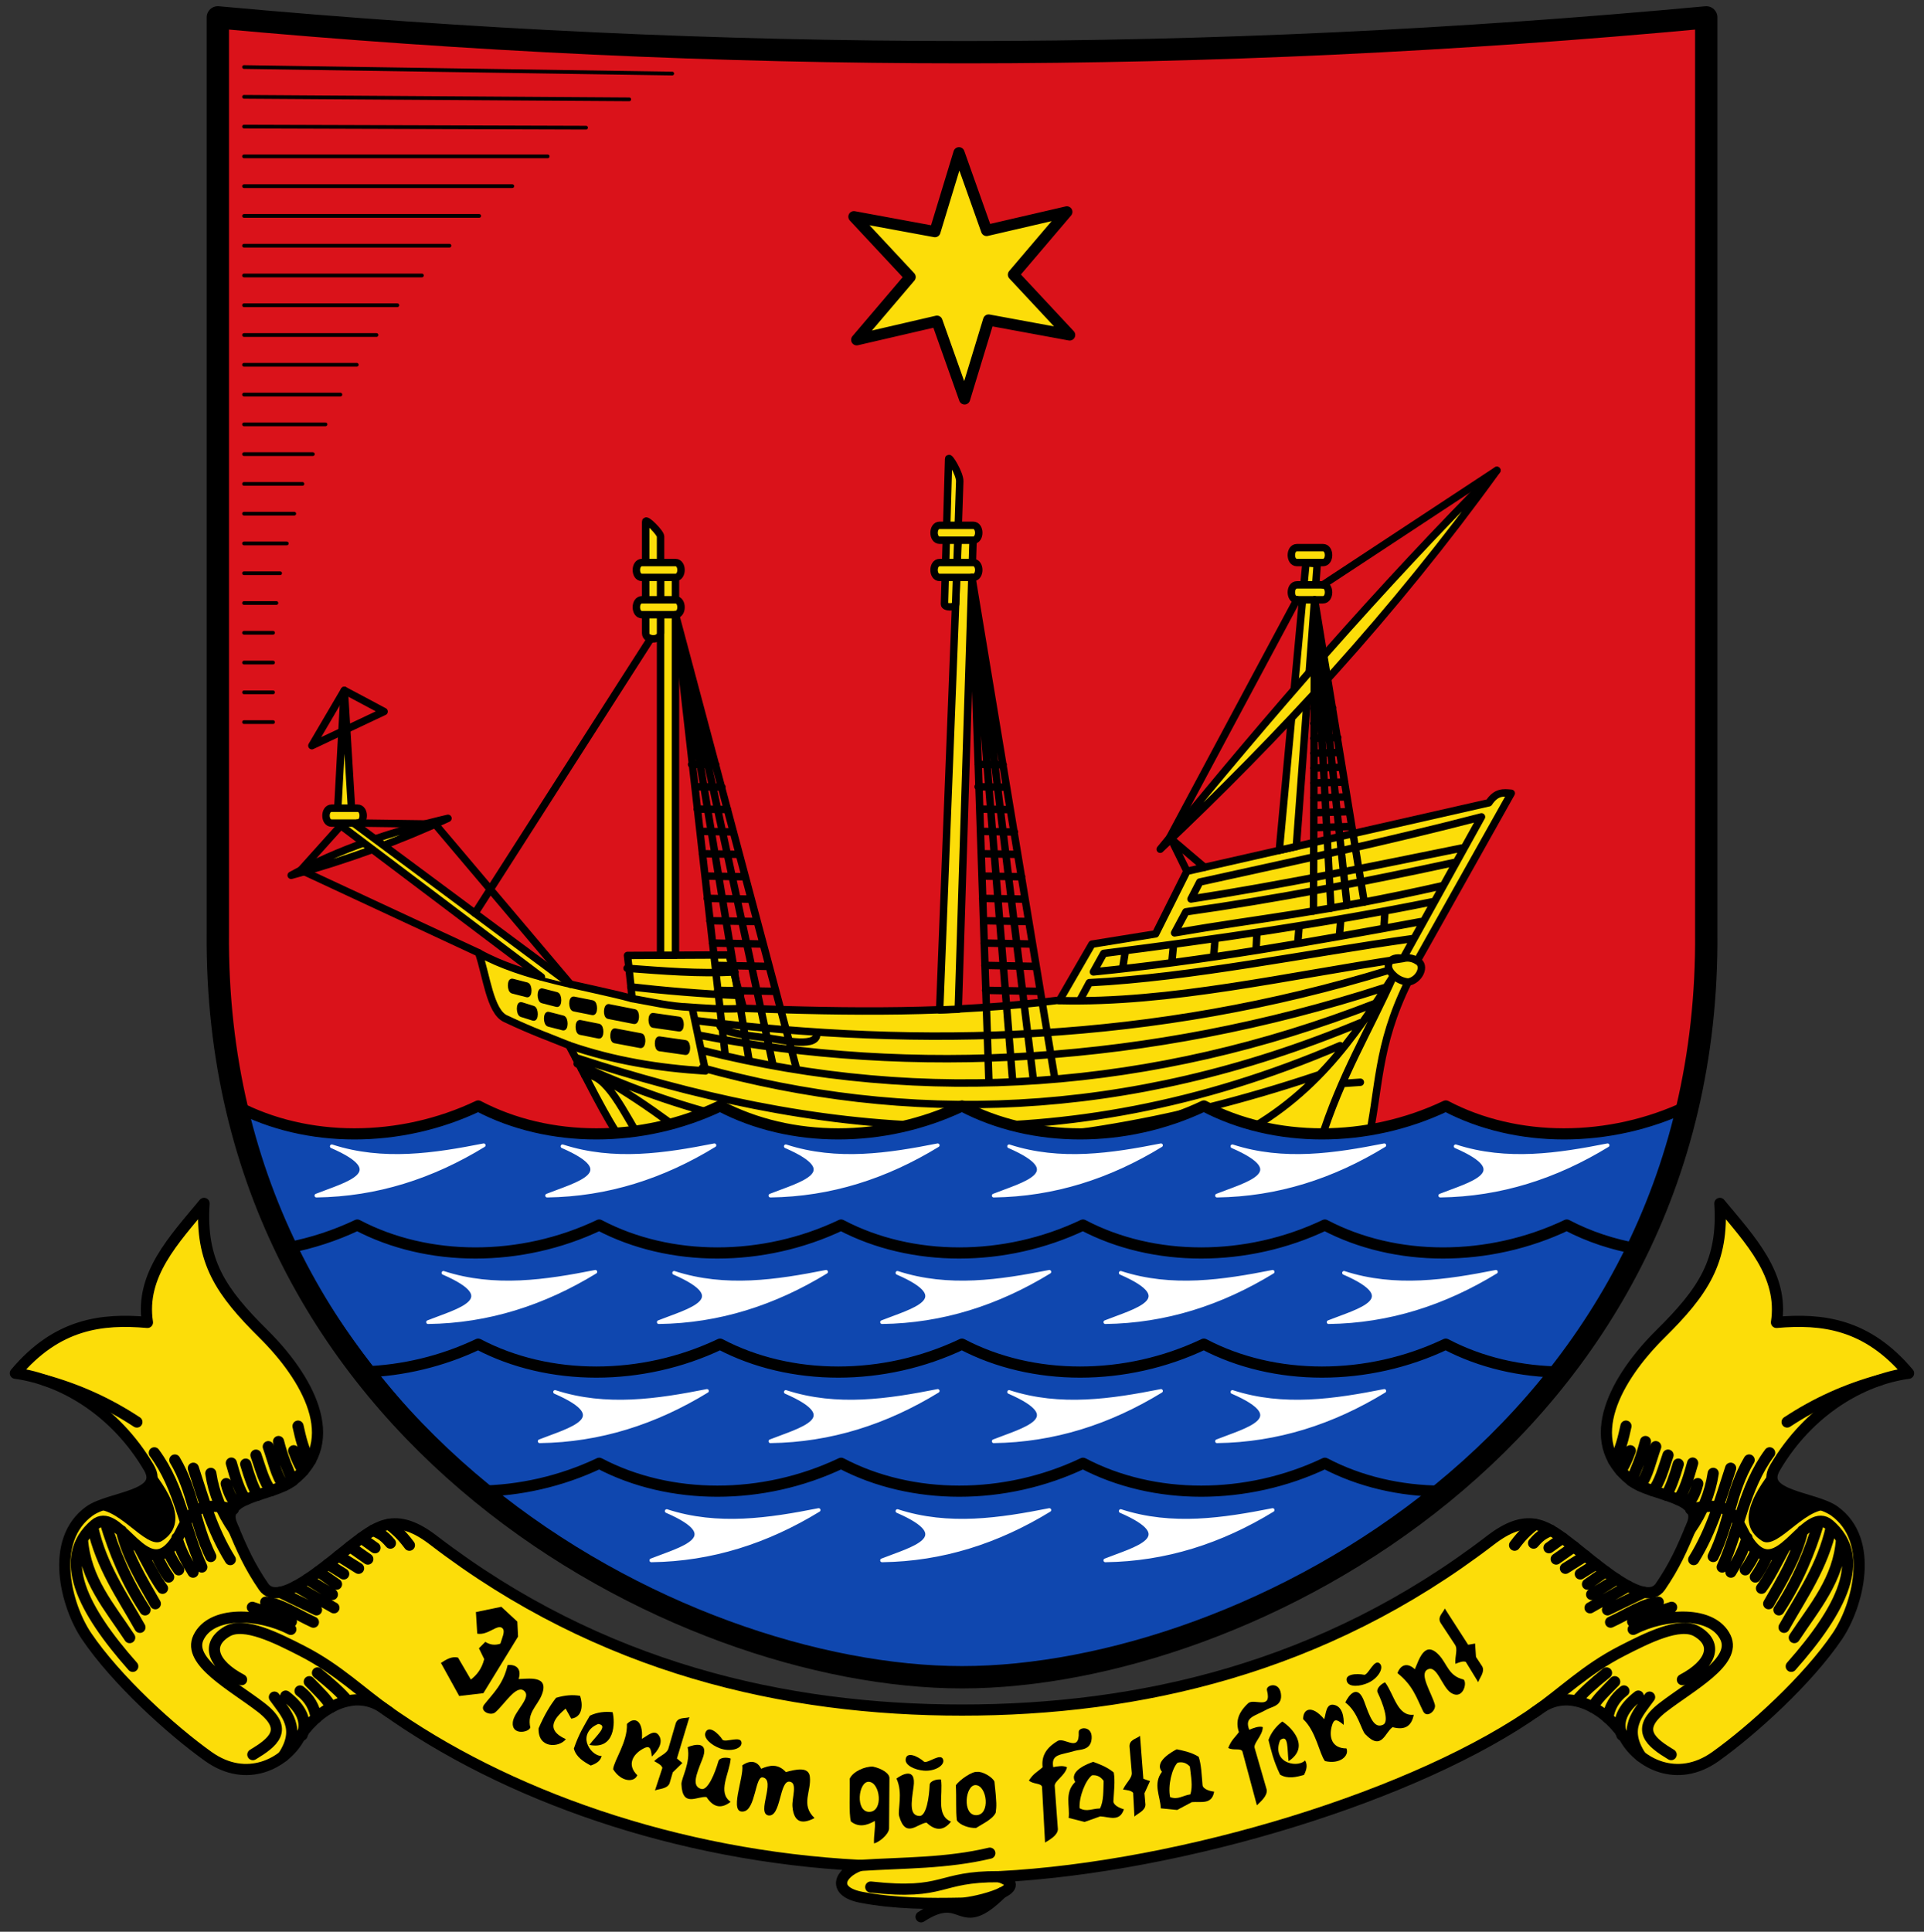
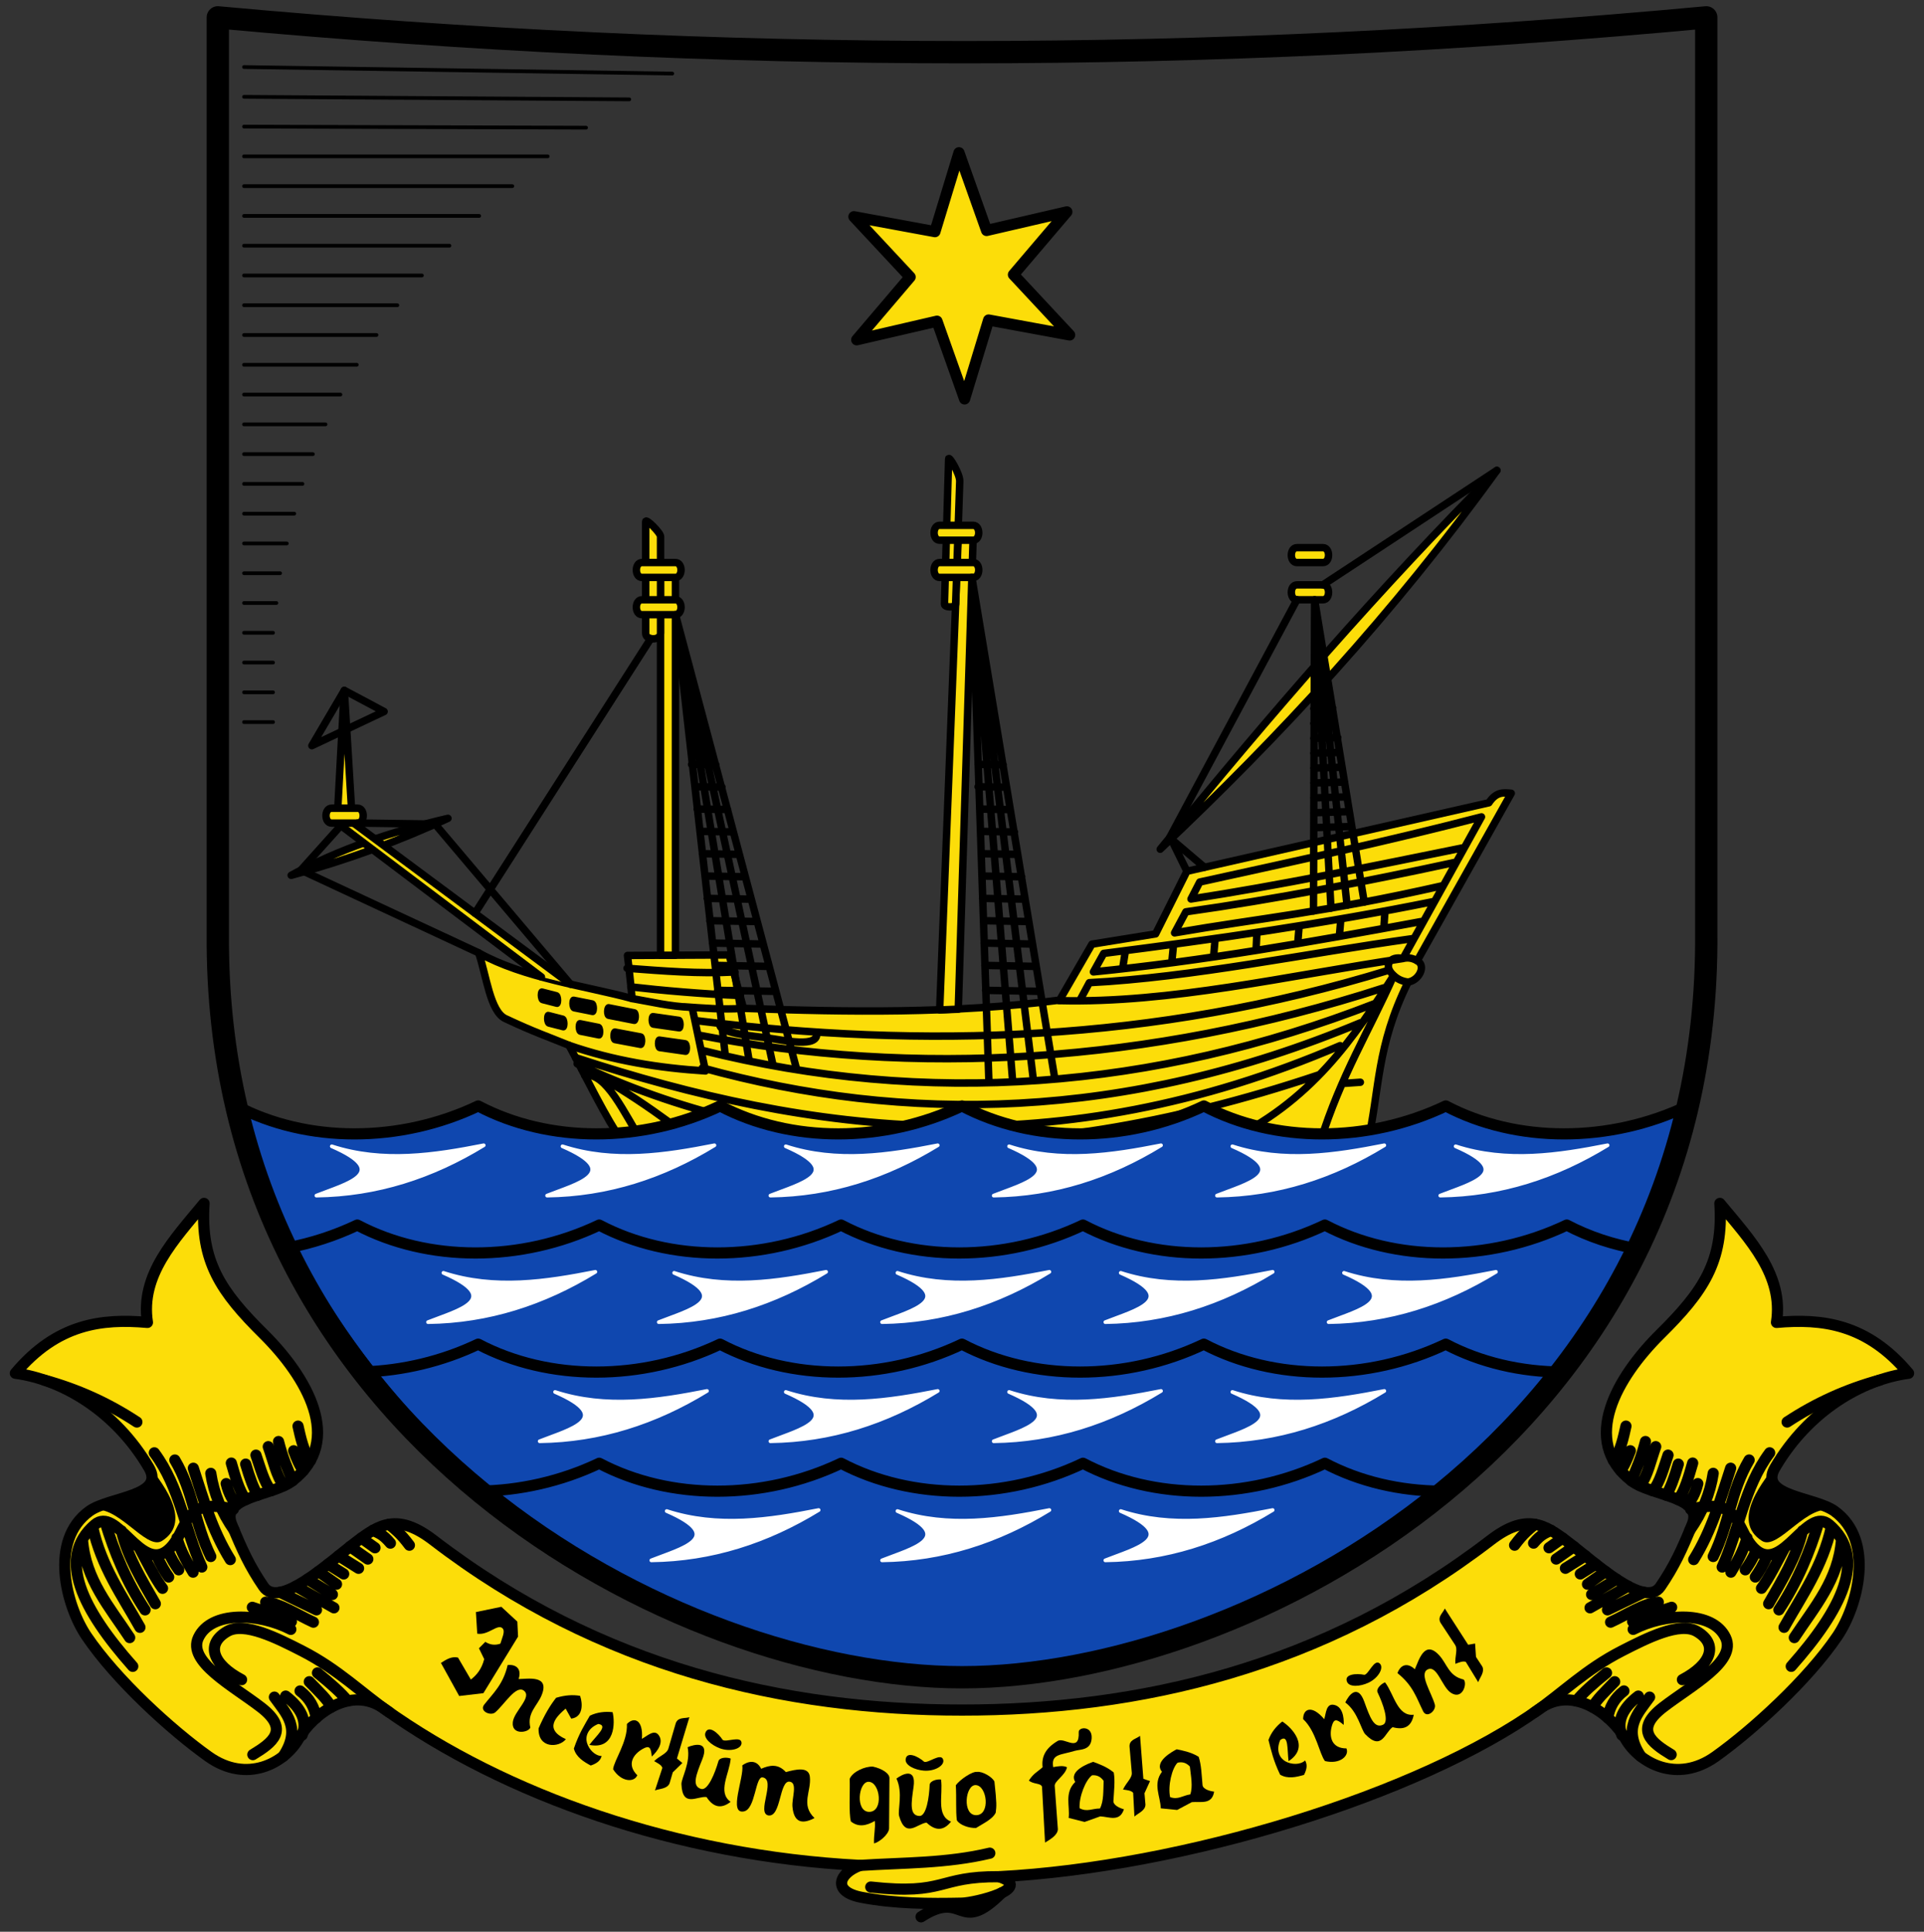
<svg xmlns="http://www.w3.org/2000/svg" height="519" width="517">
  <rect width="100%" height="100%" fill="#333333" stroke="none" />
-   <path d="m58.54 4.667c135.91 12.469 265.91 12.469 399.95 0v245.98c1.103 134.74-123.6 199.98-199.98 199.98-76.37 0-201.08-65.24-199.98-199.98v-245.98" fill="#da121a" display="block" />
  <g transform="translate(52.5 15.14)" fill-rule="evenodd" stroke="#000">
    <path d="m266.43 218.95l81.15-18.411c2-3.041 4-2.726 6.01-2.551l-25.27 45c2.47 1.29.527 5.282-2.45 5.722-8.602 17.437-7.624 29-10.872 43.29h-200c-4.869-7.06-9.737-17.248-14.606-26.305-5.363-2.198-9.443-3.561-17.1-7.171-4.098-1.932-5.073-11.534-7.171-17.652 12.228 6.796 28.652 8.863 41.22 12.263-.264-3.453-1.227-11.573-1.227-11.573l27.305-.138 3.861 14.342c28.316 1.037 56.633 1.443 84.949-2.206l8.688-15.03 17.1-2.758z" fill="#fcdd09" stroke-linejoin="round" stroke-linecap="round" stroke-width="2" />
    <path d="m123 257.5l7 1c.99.141.99 3.141 0 3l-7-1c-.99-.141-.99-3.141 0-3z" />
    <path d="m111.11 255.12l6.937 1.37c.981.194.822 3.189-.159 2.996l-6.937-1.37c-.981-.194-.822-3.189.159-2.996z" />
    <path d="m101.7 253.1l5 1c.981.196.981 3.196 0 3l-5-1c-.981-.196-.981-3.196 0-3z" />
    <path d="m93.2 250.9l3.9 1c.969.248.969 3.248 0 3l-3.9-1c-.969-.248-.969-3.248 0-3z" />
-     <path d="m85.2 248.3l3.9 1c.969.248.969 3.248 0 3l-3.9-1c-.969-.248-.969-3.248 0-3z" />
    <path d="m124.7 263.8l7 1c.99.141.99 3.141 0 3l-7-1c-.99-.141-.99-3.141 0-3z" />
    <path d="m112.79 261.65l6.949 1.31c.983.185.85 3.182-.133 2.997l-6.949-1.31c-.983-.185-.85-3.182.133-2.997z" />
    <path d="m103.4 259.4l5 1c.981.196.981 3.196 0 3l-5-1c-.981-.196-.981-3.196 0-3z" />
    <path d="m94.9 257.2l3.9 1c.969.248.969 3.248 0 3l-3.9-1c-.969-.248-.969-3.248 0-3z" />
-     <path d="m87.6 254.6l3.2 1c.954.298.954 3.298 0 3l-3.2-1c-.954-.298-.954-3.298 0-3z" />
    <g stroke-linejoin="round" stroke-linecap="round" stroke-width="2">
      <path d="m141 260c-.852 2.337 8.829 3.226 12.595 3.712 4.18.539 14.278 2.965 13.312-1.565m-35.637-6.806c5.21.355 10.06.826 16.01.425m-30.28-5.766c7.963.927 19.873 1.982 29.455 2.318m-30.455-7.318c9.667.725 19.333 1.535 29 1m180.87 2.71c-1.655-.183-2.934-.863-3.865-1.77-2.93-2.569-1.02-5.383 2.482-4.551 1.278-.35 2.555-.154 3.833.599m-52.3 49.01c23.977-10.894 35.655-28.966 45.981-45.06-6.578 14.881-14.14 26.82-19.72 44.681m-167.69-32.545c61.01 7.5 122.8 5.939 186.22-13.589m-185.67 17.45c57.911 11.306 120.88 7.841 184.24-12.687m-183.14 16.824c60.13 15.11 121.24 10.557 180.64-12.572m-3.792 5.131c-63.28 26.432-122.39 27.16-176.85 12.13m-33.649-1.103c53.07 24.937 117.81 30.3 199.13 3.034m-197.09.086c5.75-.904 10.578 10.177 15.64 18.221m-19.887-26.305c11.943 4.146 24.22 6.123 36.683 6.895l-3.586-17.07c-6.492-.317-10.632-1.442-16.15-2.382m202.31-23.367l-.296 4.528m-11.543-2.565l-.403 4.714m-10.792-2.851l-.4 4.786m-10.956-3.02l-.237 4.855m-10.991-3.212l-.431 4.958m-10.758-3.159l-.474 4.725m-12.489-2.932l-.719 4.549m83.8-18.12c-29.725 6.03-58.781 10.156-88.87 13.984l-2.758 4.965c29.328-2.91 58.655-8.07 87.983-13.515m-91.7 21.286l2.617-4.875c27.569-1.401 58.14-7.841 87.02-11.86m8.06-14.232c-32.483 7.358-48.52 8.626-72.18 12.716l3.034-5.654c23.949-3.356 48.726-8.192 72.68-13.377m2.199-3.913c-24.677 5-50.28 10.298-73.5 13.842l2.344-4.551c24.899-5.468 50.44-10.944 75.71-17.514l-21.1 38.06c-30.962 4.616-62.44 12.06-92.4 11.308m-129.95 15.299c63.4 20.781 129.65 29.332 205.46-3.205m-203.79 6.333c6.529 1.941 22.466 13.05 31.19 20.11m173.17-16.266l4.87-.342" fill="none" />
      <g fill="#fcdd09">
        <path d="m125 140v101.5h4v-101.5z" />
        <path d="m121 125v30c0 2 4 2 4 0v-26c0-1-4-5-4-4z" />
        <path d="m200 256.2l5-.2 4-127h-4z" />
        <path d="m202.41 108.16l-1.12 38.997c-.029 1 2.967 1.01 3 .009l1.101-32.997c.067-1.999-2.953-7.01-2.982-6.01z" />
        <path d="m25.743 220.03c12.628-6.941 26.902-11.743 42.13-15.31-12.915 5.979-26.871 11.15-42.13 15.31z" />
        <path d="m100.77 249.27l-59.949-44.53-4.43-.114 56.6 42.71" />
-         <path d="m298.43 136.06l-7.166 77.25 4.578-1.039 5.622-75.933z" />
        <path d="m259.26 213.02c29.506-36.2 59.49-70.71 90.47-101.77-27.718 38.39-58.34 71.45-90.47 101.77z" />
        <path d="m120 136h9c2 0 2 4 0 4h-9c-2 0-2-4 0-4z" />
        <path d="m120 146h9c2 0 2 4 0 4h-9c-2 0-2-4 0-4z" />
        <path d="m200 126h9c2 0 2 4 0 4h-9c-2 0-2-4 0-4z" />
        <path d="m200 136h9c2 0 2 4 0 4h-9c-2 0-2-4 0-4z" />
        <path d="m296 132h7c2 0 2 4 0 4h-7c-2 0-2-4 0-4z" />
        <path d="m296 142h7c2 0 2 4 0 4h-7c-2 0-2-4 0-4z" />
        <path d="m38.12 204.74c-.121.18 3.862-.077 4 0l-2.096-34.382c0-1-1.904 34.382-1.904 34.382z" />
        <path d="m36.6 202h7c2 0 2 4 0 4h-7c-2 0-2-4 0-4z" />
      </g>
      <path d="m300.52 175.22l5.091-.151m-5.091 4.151l5.676-.169m-5.676 4.169l6.452-.192m-6.452 4.192l6.939-.206m-6.939 4.206l7.624-.226m-7.624 4.226l8.301-.247m-8.301 4.247l8.891-.264m-8.891 4.264l9.521-.304m-9.521 4.304l10.221-.304m-177.41-16.684l6.511.073m-5.511 5.927l7.163.092m-6.663 5.908l8.181.11m-7.381 5.89l8.76.129m-8.16 5.871l9.937.165m-8.937 5.835l10.511.185m-10.211 5.815l11.391.2m-10.691 5.8l12.37.212m-11.67 5.788l13.489.266m-12.589 5.734l14.09.266m-13.589 6.434l15.389.266m54.611-60.966l6.74.109m-6.74 5.891l7.615.124m-7.115 5.876l7.993.134m-7.793 5.866l9.06.154m-8.761 5.846l9.537.165m-9.437 5.835l10.611.185m-10.511 5.815l11.391.2m-11.09 5.8l11.87.212m-11.77 5.788l12.789.266m-12.589 5.734l13.689.266m-13.489 6.434l14.489.266m78.32-22.364l-4.387-82.84 8.709 82.07m-9.02 1.559l.309-83.63 13.325 81.21m-94.48 48.01l-10.938-135.23 16.504 134.87m-11.937.624l-4.567-135.49 22.23 134.39m-82.1-4.605l-19.779-119.79 26.16 120.86m-12.786-2.488l-13.375-118.37 32.545 122.14m141.45-130.14l46.726-30.758m-87.56 99.02l4.263 8.686m29.569-72.945l-34.22 63.93 9.35 7.95m-196 12.35l47.24-73.8m-21.603 92.84l-36.36-42.983-20.807-.288m32.523 34.872l-47.766-22.24 10.743-11.959m11.606-30.625l-10.683-5.688-8.722 14.854 19.405-9.166" fill="none" />
    </g>
  </g>
  <g stroke-linejoin="round" stroke-linecap="round">
    <g fill-rule="evenodd">
      <g stroke="#000" stroke-width="3">
        <path d="m453.5 297.14c-21 10-46 10-65 0-21 10-46 10-65 0-21 10-46 10-65 0-21 10-46 10-65 0-21 10-46 10-65 0-21 10-46 10-65 0 12.205 57.51 84.26 152.95 192.55 152.49 108.28-.465 181.16-78.967 197.45-152.49" fill="#0f47af" />
        <path d="m128.62 400.63c10.977-.123 22.16-2.622 32.395-7.495 19 10 44 10 65 0 19 10 44 10 65 0 19 10 44 10 65 0 9.376 4.935 20.21 7.434 31.31 7.499m-289.58-32.04c10.445-.343 21.02-2.829 30.747-7.459 19 10 44 10 65 0 19 10 44 10 65 0 19 10 44 10 65 0 19 10 44 10 65 0 9.396 4.945 20.259 7.445 31.38 7.499m-342.49-33.399c6.38-1.227 12.666-3.26 18.629-6.1 19 10 44 10 65 0 19 10 44 10 65 0 19 10 44 10 65 0 19 10 44 10 65 0 19 10 44 10 65 0 5.932 3.122 12.448 5.269 19.245 6.442" fill="none" />
      </g>
      <g transform="translate(52.724 15.14)" fill="#fff" stroke="#fff">
        <path d="m188.43 390.84c13.793 4.479 27.681 2.32 40.82-.276-13.894 8.498-28.796 13.307-44.957 13.515 7.94-3.147 20.482-6.131 4.137-13.239z" />
        <path d="m126.43 390.84c13.793 4.479 27.681 2.32 40.82-.276-13.894 8.498-28.796 13.307-44.957 13.515 7.94-3.147 20.482-6.131 4.137-13.239z" />
        <path d="m248.43 390.84c13.793 4.479 27.681 2.32 40.82-.276-13.894 8.498-28.796 13.307-44.957 13.515 7.94-3.147 20.482-6.131 4.137-13.239z" />
        <path d="m158.43 358.84c13.793 4.479 27.681 2.32 40.82-.276-13.894 8.498-28.796 13.307-44.957 13.515 7.94-3.147 20.482-6.131 4.137-13.239z" />
        <path d="m96.43 358.84c13.793 4.479 27.681 2.32 40.82-.276-13.894 8.498-28.796 13.307-44.957 13.515 7.94-3.147 20.482-6.131 4.137-13.239z" />
        <path d="m218.43 358.84c13.793 4.479 27.681 2.32 40.82-.276-13.894 8.498-28.796 13.307-44.957 13.515 7.94-3.147 20.482-6.131 4.137-13.239z" />
        <path d="m278.43 358.84c13.793 4.479 27.681 2.32 40.82-.276-13.894 8.498-28.796 13.307-44.957 13.515 7.94-3.147 20.482-6.131 4.137-13.239z" />
        <path d="m128.43 326.84c13.793 4.479 27.681 2.32 40.82-.276-13.894 8.498-28.796 13.307-44.957 13.515 7.94-3.147 20.482-6.131 4.137-13.239z" />
        <path d="m66.43 326.84c13.793 4.479 27.681 2.32 40.82-.276-13.894 8.498-28.796 13.307-44.957 13.515 7.94-3.147 20.482-6.131 4.137-13.239z" />
        <path d="m188.43 326.84c13.793 4.479 27.681 2.32 40.82-.276-13.894 8.498-28.796 13.307-44.957 13.515 7.94-3.147 20.482-6.131 4.137-13.239z" />
        <path d="m248.43 326.84c13.793 4.479 27.681 2.32 40.82-.276-13.894 8.498-28.796 13.307-44.957 13.515 7.94-3.147 20.482-6.131 4.137-13.239z" />
        <path d="m308.43 326.84c13.793 4.479 27.681 2.32 40.82-.276-13.894 8.498-28.796 13.307-44.957 13.515 7.94-3.147 20.482-6.131 4.137-13.239z" />
        <path d="m98.43 292.84c13.793 4.479 27.681 2.32 40.82-.276-13.894 8.498-28.796 13.307-44.957 13.515 7.94-3.147 20.482-6.131 4.137-13.239z" />
        <path d="m36.435 292.84c13.793 4.479 27.681 2.32 40.82-.276-13.894 8.498-28.796 13.307-44.957 13.515 7.94-3.147 20.482-6.131 4.137-13.239z" />
        <path d="m158.43 292.84c13.793 4.479 27.681 2.32 40.82-.276-13.894 8.498-28.796 13.307-44.957 13.515 7.94-3.147 20.482-6.131 4.137-13.239z" />
        <path d="m218.43 292.84c13.793 4.479 27.681 2.32 40.82-.276-13.894 8.498-28.796 13.307-44.957 13.515 7.94-3.147 20.482-6.131 4.137-13.239z" />
        <path d="m278.43 292.84c13.793 4.479 27.681 2.32 40.82-.276-13.894 8.498-28.796 13.307-44.957 13.515 7.94-3.147 20.482-6.131 4.137-13.239z" />
        <path d="m338.43 292.84c13.793 4.479 27.681 2.32 40.82-.276-13.894 8.498-28.796 13.307-44.957 13.515 7.94-3.147 20.482-6.131 4.137-13.239z" />
      </g>
    </g>
    <g stroke="#000">
      <path d="m212.37 70.974l-22.421-6.612-9.119 21.524-5.485-22.723-23.2 2.865 16.936-16.11-14.08-18.659 22.421 6.612 9.119-21.524 5.485 22.723 23.2-2.865-16.936 16.11z" transform="matrix(.942-.099.099.943 80.35 44.09)" fill="#fcdd09" stroke-width="3.166" />
      <g fill="none">
        <path d="m65.57 18.01l115.07 1.755m-115.07 6.245l103.52.683m-103.52 7.317l91.91.293m-91.91 7.707h81.6m-81.6 8h72.1m-72.1 8h63.2m-63.2 8h55.2m-55.2 8h47.801m-47.801 8h41.2m-41.2 8h35.601m-35.601 8h30.3m-30.3 8h25.901m-25.901 8h21.901m-21.901 8h18.501m-18.501 8h15.701m-15.701 8h13.501m-13.501 8h11.501m-11.501 8h9.701m-9.701 8h8.701m-8.701 8h7.801m-7.801 8h7.801m-7.801 8h7.801m-7.801 8h7.801" fill-rule="evenodd" />
        <path d="m58.54 4.667c135.91 12.469 265.91 12.469 399.95 0v245.98c1.103 134.74-123.6 199.98-199.98 199.98-76.37 0-201.08-65.24-199.98-199.98v-245.98" display="block" stroke-width="6" />
      </g>
      <g fill-rule="evenodd" stroke-width="3">
        <path d="m268.48 504.21c49.18-2.529 112.77-21.863 145.31-45.16 8.971-6.422 19.265 1.697 23.01 8.191 3.678 6.373 13.805 12.07 24.18 4.681 9.896-7.05 24.767-20.542 32.764-32.374 5.44-8.05 10.146-25.664-.78-33.545-5.382-3.882-20.553-3.922-15.992-11.702 9.01-15.365 23.403-23.684 35.885-25.353-11.204-13.337-23.261-14.727-35.495-13.652 1.968-12.773-7.139-22.22-15.212-31.984 1.032 15.634-4.507 23.729-15.992 35.1-11.619 11.509-21.601 28.675-7.801 39.4 5.37 4.172 19.457 4.164 16.382 11.702-2.806 6.879-4.879 11.356-8.581 16.772-4.169 6.1-17.542-6.471-24.963-12.09-6.122-4.637-11.05-7.778-20.673-.39-44.966 34.505-94.67 45.636-142.03 45.636-47.36 0-97.07-11.131-142.03-45.636-9.628-7.388-14.551-4.247-20.673.39-7.421 5.621-20.794 18.19-24.963 12.09-3.702-5.417-5.775-9.893-8.581-16.772-3.075-7.538 11.01-7.53 16.382-11.702 13.8-10.72 3.818-27.887-7.801-39.4-11.485-11.376-17.02-19.471-15.992-35.1-8.07 9.761-17.18 19.211-15.212 31.984-12.233-1.075-24.291.315-35.495 13.652 12.482 1.669 26.878 9.989 35.885 25.353 4.56 7.78-10.61 7.82-15.992 11.702-10.926 7.881-6.22 25.497-.78 33.545 7.998 11.832 22.869 25.327 32.764 32.374 10.378 7.391 20.505 1.692 24.18-4.681 3.748-6.494 14.04-14.613 23.01-8.191 32.545 23.297 78.76 39.596 127.94 42.13-5.729 2.08-7.657 7.05.39 8.581 9.05 1.721 18.399 1.742 26.966 1.56 3.51-.075 19.556-3.973 9.98-7.107z" fill="#fcdd09" />
        <path d="m247.5 514.99c11.831-7.673 9.857 5.269 21.633-6.41m-35.15-1.588c20.323 2.248 17.822-2.911 34.498-2.782m-37.34-3.034c11.611-.747 23.22-.516 34.832-3.285m146.48-88.36c-1.592 1.368-2.995 2.318-5.463 5.616m9.754-4.01c-1.401.779-2.563.959-4.652 3.457m7.808-1.372l-3.671 2.613m6.694-.304l-4.763 3.338m7.842-.872l-5.359 3.354m8.188-1.109l-4.188 2.625m6.786-.649l-4.855 3.407m7.79-1.346l-6.686 4.104m9.816-2.22l-10.23 5.805m14.477-4.175l-9.788 4.726m13.653-2.069c-3.981.322-8.516 3.415-12.825 5.378m16.411-3.999c-4.348 1.456-7.567 2.574-10.481 3.861m13.377 15.583c7.775-4.091 9.783-9.526 3.861-12.963-4.567-2.651-13.306 1.744-20.13 5.24-9.807 5.02-16.01 11.368-23.466 16.516m19.335-10.613c-3.549 2.849-6.411 5.424-8.124 7.539m10.325-5.169c-2.397 2.469-5.204 5.102-5.855 6.872m8.337-4.39c-2.629 2.01-3.908 4.472-4.333 7.218m8.194-5.839c-4.267 3.246-5.861 6.879-4.413 10.481m7.447-10.205c-3.135 4.385-7.358 8.345-2.357 15.914m8.149-.469c-5.315-3.211-9.968-6.699-2.206-12.687 7.627-5.884 19.906-12.298 16.824-18.755-3.454-7.238-16.25-6.625-24.823-2.206m30.13-15.997c.988-1.407 1.977-2.927 2.965-5.24m-.276 7.171c1.033-1.489 2.097-3.195 3.312-5.958m-1.657 8.991c1.968-2.615 4.159-7.02 6.3-11.02m-4.369 15.16c3.606-6.319 7.445-12.554 9.102-19.582m-6.344 21.237c5.01-7.601 8.31-15.569 10.757-23.72m-9.378 28.408c4.786-8.512 10.365-16.288 12.738-27.04m-9.98 29.799c5.408-8.224 11.894-15.519 12.692-26.402m-40.549-8.07c2.985-.741 6.47-1.329 9.378 0 4.04 1.848 4.389 7.859 8.274 11.03 7.24 5.914 13.658-11.976 19.582-6.895 10.393 8.914 3.279 22.852-10.205 38.06m-44.41-64.54c-.578 2.547-1.54 7.264-3.354 9.226m4.526-2.606c-.792 2.15-1.624 4.103-2.598 5.341m6.666-7.823c-1.143 4.477-2.471 7.475-3.793 10.521m6.551-9.142c-1.302 3.609-2.176 7.86-4.137 10.481m7.447-8.205c-1.213 3.5-2.226 7.432-4.067 9.578m6.825-7.165c-1.08 3.743-2.16 6.617-3.24 8.338m7.101-8.614c-1.062 3.679-2.096 7.405-3.872 9.833m5.252-4.316c-.773 3.1-1.76 4.272-2.708 5.799m6.845-8.557c-.817 5.366-2.884 10.464-6.275 15.279m10.963-16.658c-2.723 8.227-4.933 16.494-9.929 24.547m14.894-26.753c-5 8.441-5.29 17.05-9.653 25.926m15.169-27.857c-6.992 9.406-8.203 20.808-12.756 30.684m17.445-38.958c7.899-5.198 16-8.809 24.903-11.272m-40 51.61c1.612-2.726 3.251-5.399 4.327-9.197m-364.9-3.659c1.592 1.368 2.995 2.318 5.463 5.616m-9.754-4.01c1.401.779 2.563.959 4.652 3.457m-7.808-1.372l3.671 2.613m-6.694-.304l4.763 3.338m-7.842-.872l5.359 3.354m-8.188-1.109l4.188 2.625m-6.786-.649l4.855 3.407m-7.79-1.346l6.686 4.104m-9.816-2.22l10.23 5.805m-14.477-4.175l9.788 4.726m-13.653-2.069c3.981.322 8.516 3.415 12.825 5.378m-16.411-3.999c4.348 1.456 7.567 2.574 10.481 3.861m-13.377 15.583c-7.775-4.091-9.783-9.526-3.861-12.963 4.567-2.651 13.306 1.744 20.13 5.24 9.807 5.02 16.01 11.368 23.466 16.516m-19.335-10.613c3.549 2.849 6.411 5.424 8.124 7.539m-10.325-5.169c2.397 2.469 5.204 5.102 5.855 6.872m-8.337-4.39c2.629 2.01 3.908 4.472 4.333 7.218m-8.194-5.839c4.267 3.246 5.861 6.879 4.413 10.481m-7.447-10.205c3.135 4.385 7.358 8.345 2.357 15.914m-8.149-.469c5.315-3.211 9.968-6.699 2.206-12.687-7.627-5.884-19.906-12.298-16.824-18.755 3.454-7.238 16.25-6.625 24.823-2.206m-30.13-15.997c-.988-1.407-1.977-2.927-2.965-5.24m.276 7.171c-1.033-1.489-2.097-3.195-3.312-5.958m1.657 8.991c-1.968-2.615-4.159-7.02-6.3-11.02m4.369 15.16c-3.606-6.319-7.444-12.554-9.102-19.582m6.344 21.237c-5.01-7.601-8.31-15.569-10.757-23.72m9.378 28.408c-4.786-8.512-10.365-16.288-12.738-27.04m9.98 29.799c-5.408-8.224-11.894-15.519-12.692-26.402m40.549-8.07c-2.985-.741-6.47-1.329-9.378 0-4.04 1.848-4.389 7.859-8.274 11.03-7.24 5.914-13.658-11.976-19.582-6.895-10.393 8.914-3.279 22.852 10.205 38.06m44.41-64.54c.578 2.547 1.54 7.264 3.354 9.226m-4.526-2.606c.792 2.15 1.624 4.103 2.598 5.341m-6.666-7.823c1.143 4.477 2.471 7.475 3.793 10.521m-6.551-9.142c1.302 3.609 2.176 7.86 4.137 10.481m-7.447-8.205c1.213 3.5 2.226 7.432 4.067 9.578m-6.825-7.165c1.08 3.743 2.16 6.617 3.24 8.338m-7.101-8.614c1.062 3.679 2.096 7.405 3.872 9.833m-5.252-4.316c.773 3.1 1.76 4.272 2.708 5.799m-6.845-8.557c.817 5.366 2.884 10.464 6.275 15.279m-10.963-16.658c2.723 8.227 4.933 16.494 9.929 24.547m-14.894-26.753c5 8.441 5.29 17.05 9.653 25.926m-15.169-27.857c6.992 9.406 8.203 20.808 12.756 30.684m-17.445-38.958c-7.899-5.198-16-8.809-24.903-11.272m40 51.61c-1.612-2.726-3.251-5.399-4.327-9.197" fill="none" />
      </g>
    </g>
  </g>
  <g fill-rule="evenodd">
    <path d="m128.24 438.92l-.358-5.808 6.833-1.416 4.3 3.981.193 4.03-9.316 15.195-6.503.763-4.906-8.885c1.427-.929 2.859-1.838 4.585-1.444l3.448 5.909c1.539-1.191 2.89-2.738 3.599-5.493l-1.421-2.907 1.716-1.726c1.366.869 2.713.941 4.047.482.43-1.489 1.366-3.292.599-4.1-1.309-1.379-3.813 1.941-6.816 1.416" />
    <path d="m137.8 462.67c-.418 3.611 4.24 2.849 4.702 1.473-.906-4 1.848-5.757 3.049-8.717 2.233-5.502-3.722-4.333-6.191-4.319.865-2.669-.595-3.993-2.944-3.765-1.208 5.212-3.805 7.474-6.295 10.628-1.403 1.778 1.727 3.158 2.978 2.068 2.488-2.167 5.552-7.374 7.648-5.828 2.372 1.749-2.607 5.514-2.948 8.459" />
    <path d="m144.73 464.35c1.546-3.599 3.116-6.199 4.701-8.205 2.41-.725 4.546-.866 6.45-.515.738 2.147.812 5.716-2.387 6.117l-1.499-2.701c-2.354 2.045-6.06 5.447.065 8.221-1.843 2.336-7.544 2.568-7.33-2.917" />
    <path d="m161.67 471.78c-.277.938-.808 1.845-2.929 2.565-1.847-.998-3.943-2.245-4.539-4.557 1.372-4.04 2.885-6.379 4.296-8.835 2-.968 4.142-1.165 6.117-.941.69 2.786.69 10.169-6.25 8.787 1.86-2.479 5.253-5.251 2.377-5.621-2.876 1.18-3.482 3.415-3.03 5.02.535 1.888 2.218 3.544 3.957 3.586" />
    <path d="m171.24 476.94c-2.819-2.749-1.246-5.53 1.457-7.06 1.719-.972 2.219-.543 2.443 2.052 1.569-1.466 3.284-3.831 1.841-5.773-1.207-1.625-3.03.222-4.495 1.01.386-5.177-2.118-5.983-4.03-3.981.226 4.765-3.491 9.818-3.708 12.151 2.174 3.48 5.712 3.619 6.496 1.603" />
    <path d="m196.35 472.47c-1.082-.405-3-.342-3.307.716-.892 3.108-2.81 7.982-4.645 7.445-2.58-.755-1.323-3.852.316-7.958 2.01-5.04-2.168-4.03-3.942-3.256.87 4.147-1.726 8.349-1.661 9.947.263 6.418 4.262 3.11 6.749 3.453 1.935 2.973 4.115 3.105 6.464 1.283-3.625-2.571-.323-7.547.024-11.63" />
    <path d="m199.26 468.26c.047 1.613-3.03 2.492-5.82 1.457-2.314-.858-4.47-2.741-3.874-4.222.838-2.084 3.392.062 4.635 1.972.952.701 5-1.228 5.059.794" />
    <path d="m204.54 475.21c2.284-.991 4.536-1.409 6.631.891 2.643-.717 6.122-1.542 6.442 1.223.462 3.988-2.553 7.513 1.259 11.135-2.671 1.377-5.495 1.846-5.93-3.054-.204-2.305 1.462-6.446-.763-6.731-2.789-.358-2.27 9.533-5.677 9.08-3.344-.57 2.121-9.605-1.571-10.225-2.01-.337-1.881 8.543-5.05 9.142-4.208.796.086-9.116-.42-12.37 1.328-.986 3.72-1.82 5.075.913" />
    <path d="m256.84 479.63c1.213-1.621 4.439-3.741 5.682-3.579 1.538-.205 4.219 1.457 4.694 2.62.644 5.996.567 6.486.341 8.345-.851 1.786-3.513 2.972-5.278 4.103-1.808.088-4.365-.749-5.167-2.068-.324-2.664-.073-5.735-.271-9.421" />
    <path d="m262.19 479.6c-2.845-.126-3.694 8.153.152 8.08 3.856-.074 2.913-7.943-.152-8.08" fill="#fcdd09" />
    <path d="m280 480.04c-.338-1.033-2.339-.619-3.528-1.667 1.243-1.942 2.422-2.403 3.684-3.579-.344-2.983.929-5.191 4.04-7.05 1.855-1.112 5.923 3.266 5.666-2.381-.065-1.422 3.684-1.78 3.481 1.644-.197 3.339-3.075 2.941-4.563 3.398-3.812 1.171-6.38.753-5.771 4.367 1.17-.231 2.751-.498 3.709.038-.455 2.21-3.495 3.741-3.299 5.081l.846 11.576c-.074 1.587-1.992 2.678-3.448 3.58-.234-4.284-.542-10-.813-15" />
    <path d="m288.93 478.74c-1.844-3.043 3.749-5 4.8-5.386 1.267.459 3.708 1.287 5.547 2.862.404 2.236.055 5.058-.095 7.726.007 1.099 1.754 1.867 2.824 2.153-1.107 3.49-3.969 2.025-6.354 1.906l-4.21 1.497-4.28-1.079c.382-3.252-1.205-6.748 1.769-9.679" />
    <path d="m304.49 481.67c-.533-.64-1.661-.728-2.725-.874.945-2.032 2.546-3.117 2.352-4.634l-.574-6.592c-.326-2.214 1.843-2.362 2.798-3.207l.893 11.555 1.794.597-1.495 3.28.262 3.057c-.027 1.649-2.058 2.331-2.963 3.199z" />
    <path d="m293.45 476.96c1.237-.099 2.3.324 3.11 1.51-.11 2.616.057 5.417-.985 7.413-2.175.015-3.448 1.01-5.478-.069-.192-3.098 1.645-7.628 3.354-8.855" fill="#fcdd09" />
    <path d="m235.07 489.23c-2.272 1.321-4.454 1.745-6.431.127-.579-2.271-.211-7.631-.314-11.454.826-1.958 4.116-3.351 6.217-3.273 2.451.528 4.492 1.83 4.462 3.101l-.102 13.565c-.132 1.713-2.97 3.837-4.049 3.95-.076-2.469.419-3.881.218-6.01" />
    <path d="m233.46 478.71c-2.845-.126-3.694 8.153.152 8.08 3.856-.074 2.913-7.943-.152-8.08" fill="#fcdd09" />
    <path d="m252.86 478.1c-1.147-.141-3 .371-3.048 1.471-.14 3.231-.863 8.418-2.773 8.325-2.685-.13-2.188-3.435-1.555-7.811.776-5.367-3.051-3.41-4.594-2.242 1.817 3.828.276 8.521.714 10.06 1.758 6.178 4.872 2.026 7.37 1.777 2.577 2.438 4.727 2.055 6.585-.266-4.126-1.651-2.081-7.262-2.699-11.313" />
    <path d="m253.44 472.76c.475 1.542-2.253 3.209-5.221 2.954-2.459-.211-5.04-1.45-4.859-3.037.253-2.232 3.286-.844 4.993.665 1.104.422 4.492-2.516 5.087-.583" />
    <path d="m312.23 476.01c-2.272-2.738 2.97-5.503 3.953-6.03 1.321.267 3.857.726 5.909 2.01.729 2.152.8 4.995 1.046 7.655.169 1.085 2.01 1.587 3.11 1.713-.58 3.615-3.627 2.588-6 2.822l-3.943 2.102-4.392-.436c-.102-3.273-2.187-6.496.322-9.834" />
    <path d="m316.43 473.58c1.209-.281 2.323-.019 3.299 1.035.277 2.604.856 5.349.119 7.477-2.149.336-3.262 1.504-5.428.74-.647-3.036.502-7.787 2.01-9.252" fill="#fcdd09" />
-     <path d="m333.84 470.52c-.545-.941-2.416-.122-3.796-.9.814-2.157 1.872-2.852 2.863-4.264-.954-2.847-.166-5.271 2.488-7.738 1.584-1.472 6.471 1.969 5.05-3.502-.358-1.378 3.235-2.504 3.746.887.498 3.308-2.399 3.514-3.761 4.269-3.487 1.935-6.086 2.058-4.742 5.467 1.097-.469 2.589-1.057 3.636-.73.012 2.256-2.644 4.384-2.176 5.654l3.225 11.15c.256 1.568-1.395 3.03-2.632 4.216-1.116-4.142-2.602-9.673-3.902-14.51" />
    <path d="m361.8 469.74c-3.938.015-4.764-3.071-3.908-6.06.545-1.898 1.202-1.943 3.181-.249.092-2.146-.342-5.03-2.733-5.408-2-.313-2.01 2.282-2.502 3.868-3.352-3.963-5.704-2.783-5.668-.012 3.5 3.241 4.391 9.45 5.872 11.266 3.99.959 6.61-1.422 5.757-3.41" />
    <path d="m372.18 451.99c-1.078.416-2.473 1.739-1.997 2.732 1.398 2.916 3.202 7.833 1.473 8.651-2.43 1.149-3.548-2-5.05-6.159-1.842-5.1-4.297-1.572-5.109.185 3.405 2.522 4.256 7.388 5.366 8.539 4.459 4.623 5.252-.506 7.339-1.903 3.421.938 5.138-.413 5.685-3.335-4.418.486-5.255-5.427-7.707-8.71" />
    <path d="m370.77 446.95c1.177 1.104-.368 3.904-3.072 5.153-2.241 1.035-5.096 1.236-5.726-.231-.886-2.064 2.436-2.361 4.667-1.895 1.169-.18 2.655-4.411 4.131-3.03" />
    <path d="m389.95 454.85c3.082 1.929 4.394-2.605 3.35-3.613-4.01-.901-4.405-4.142-6.562-6.498-4.01-4.38-5.512 1.5-6.56 3.735-2.039-1.928-3.861-1.177-4.664 1.042 4.188 3.33 5.115 6.647 6.894 10.249 1 2.03 3.594-.203 3.147-1.801-.888-3.178-4.274-8.181-1.978-9.409 2.598-1.39 3.859 4.723 6.373 6.296" />
    <path d="m393.88 446.5c-.773-.309-1.807.149-2.813.526-.134-2.238.758-3.953-.134-5.195l-3.639-5.526c-1.34-1.793.498-2.954.937-4.151l6.279 9.742 1.862-.328.244 3.596 1.684 2.565c.76 1.464-.703 3.03-1.086 4.223z" />
    <path d="m177.99 474.96c-.266-.789-1.285-1.279-2.225-1.8 1.616-1.553 3.501-1.986 3.867-3.471l1.847-6.354c.496-2.183 2.572-1.536 3.767-1.979l-3.344 11.1 1.457 1.205-2.579 2.518-.86 2.945c-.621 1.527-2.762 1.43-3.919 1.911z" />
    <path d="m350.7 472.98c.459.863.716 1.883-.294 3.882-2.02.581-4.387 1.16-6.431-.072-1.848-3.841-2.409-6.574-3.123-9.315.751-2.093 2.14-3.732 3.707-4.956 2.444 1.505 7.615 6.775 1.694 10.649-.409-3.072.071-7.427-2.241-5.677-1.226 2.857-.093 4.876 1.352 5.701 1.704.972 4.066.976 5.336-.212" />
    <path d="m24.03 406c7.06-2.882 15.1 10.777 19.503 7.996 8.59-5.431-.365-16.265-4.706-21.647 7.244 10.52-8.09 9.932-14.797 13.651" />
    <path d="m492.97 406c-7.06-2.882-15.1 10.777-19.503 7.996-8.59-5.431.365-16.265 4.706-21.647-7.244 10.52 8.09 9.932 14.797 13.651" />
  </g>
</svg>